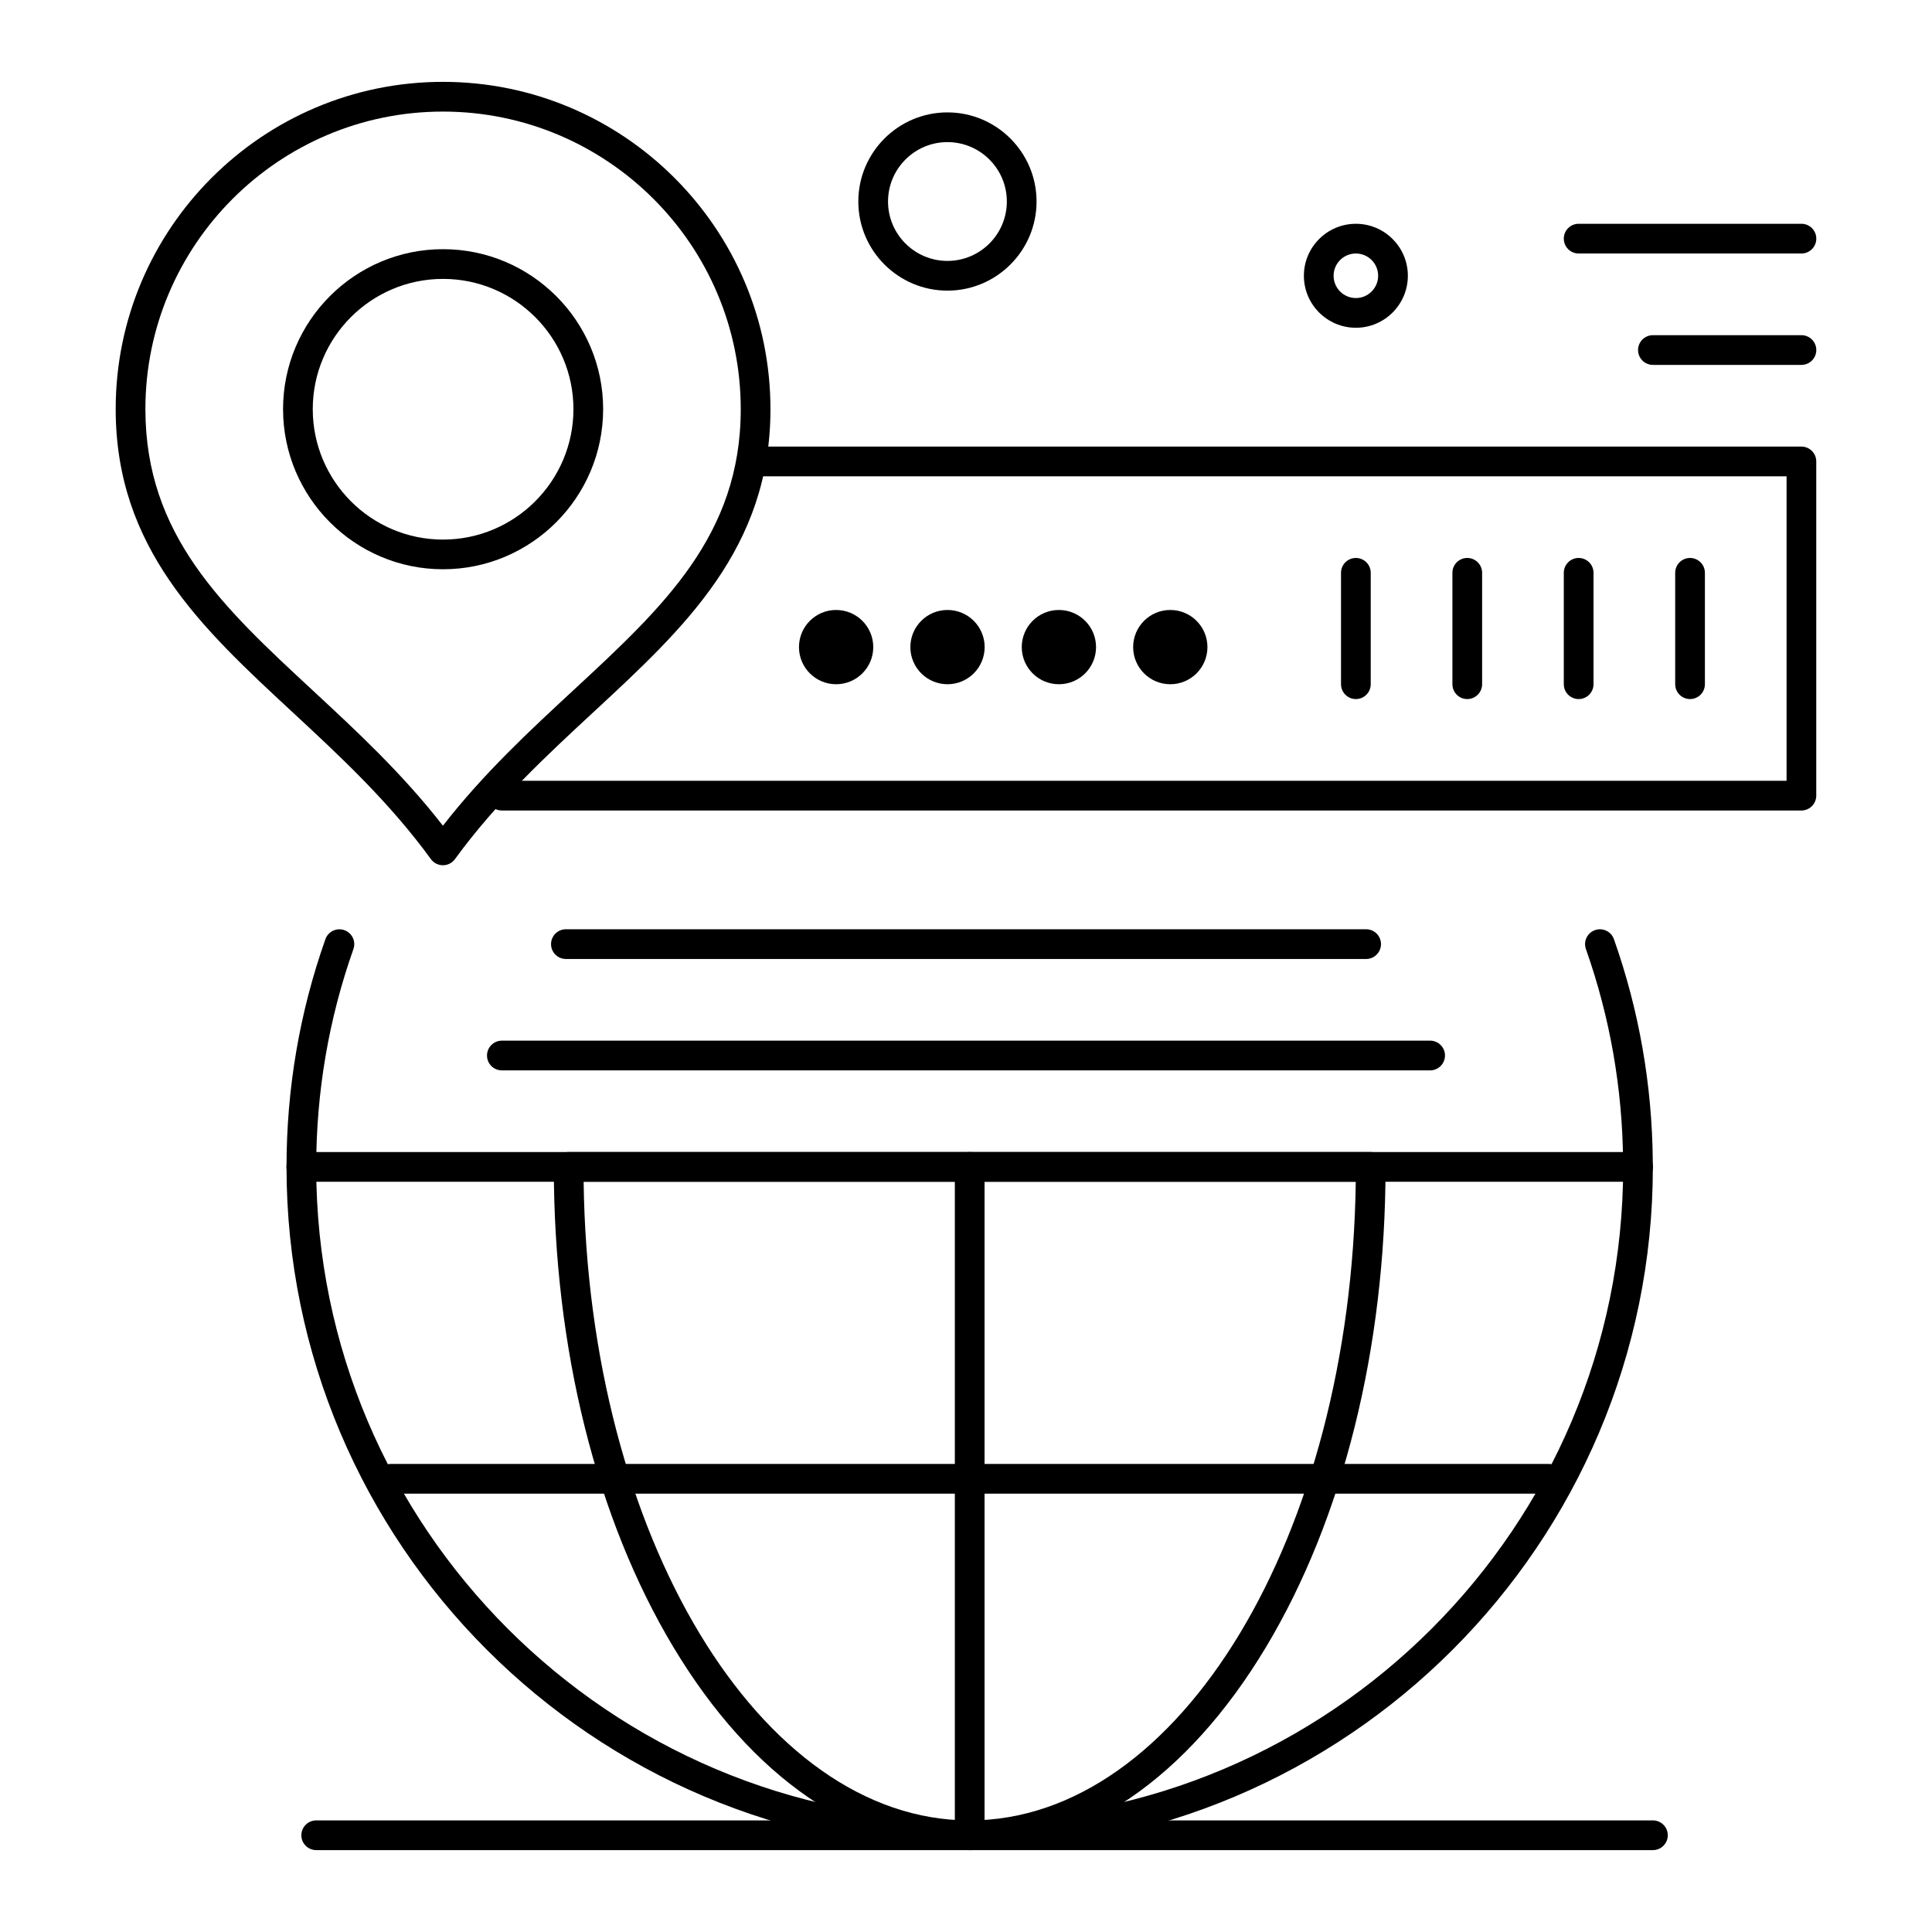
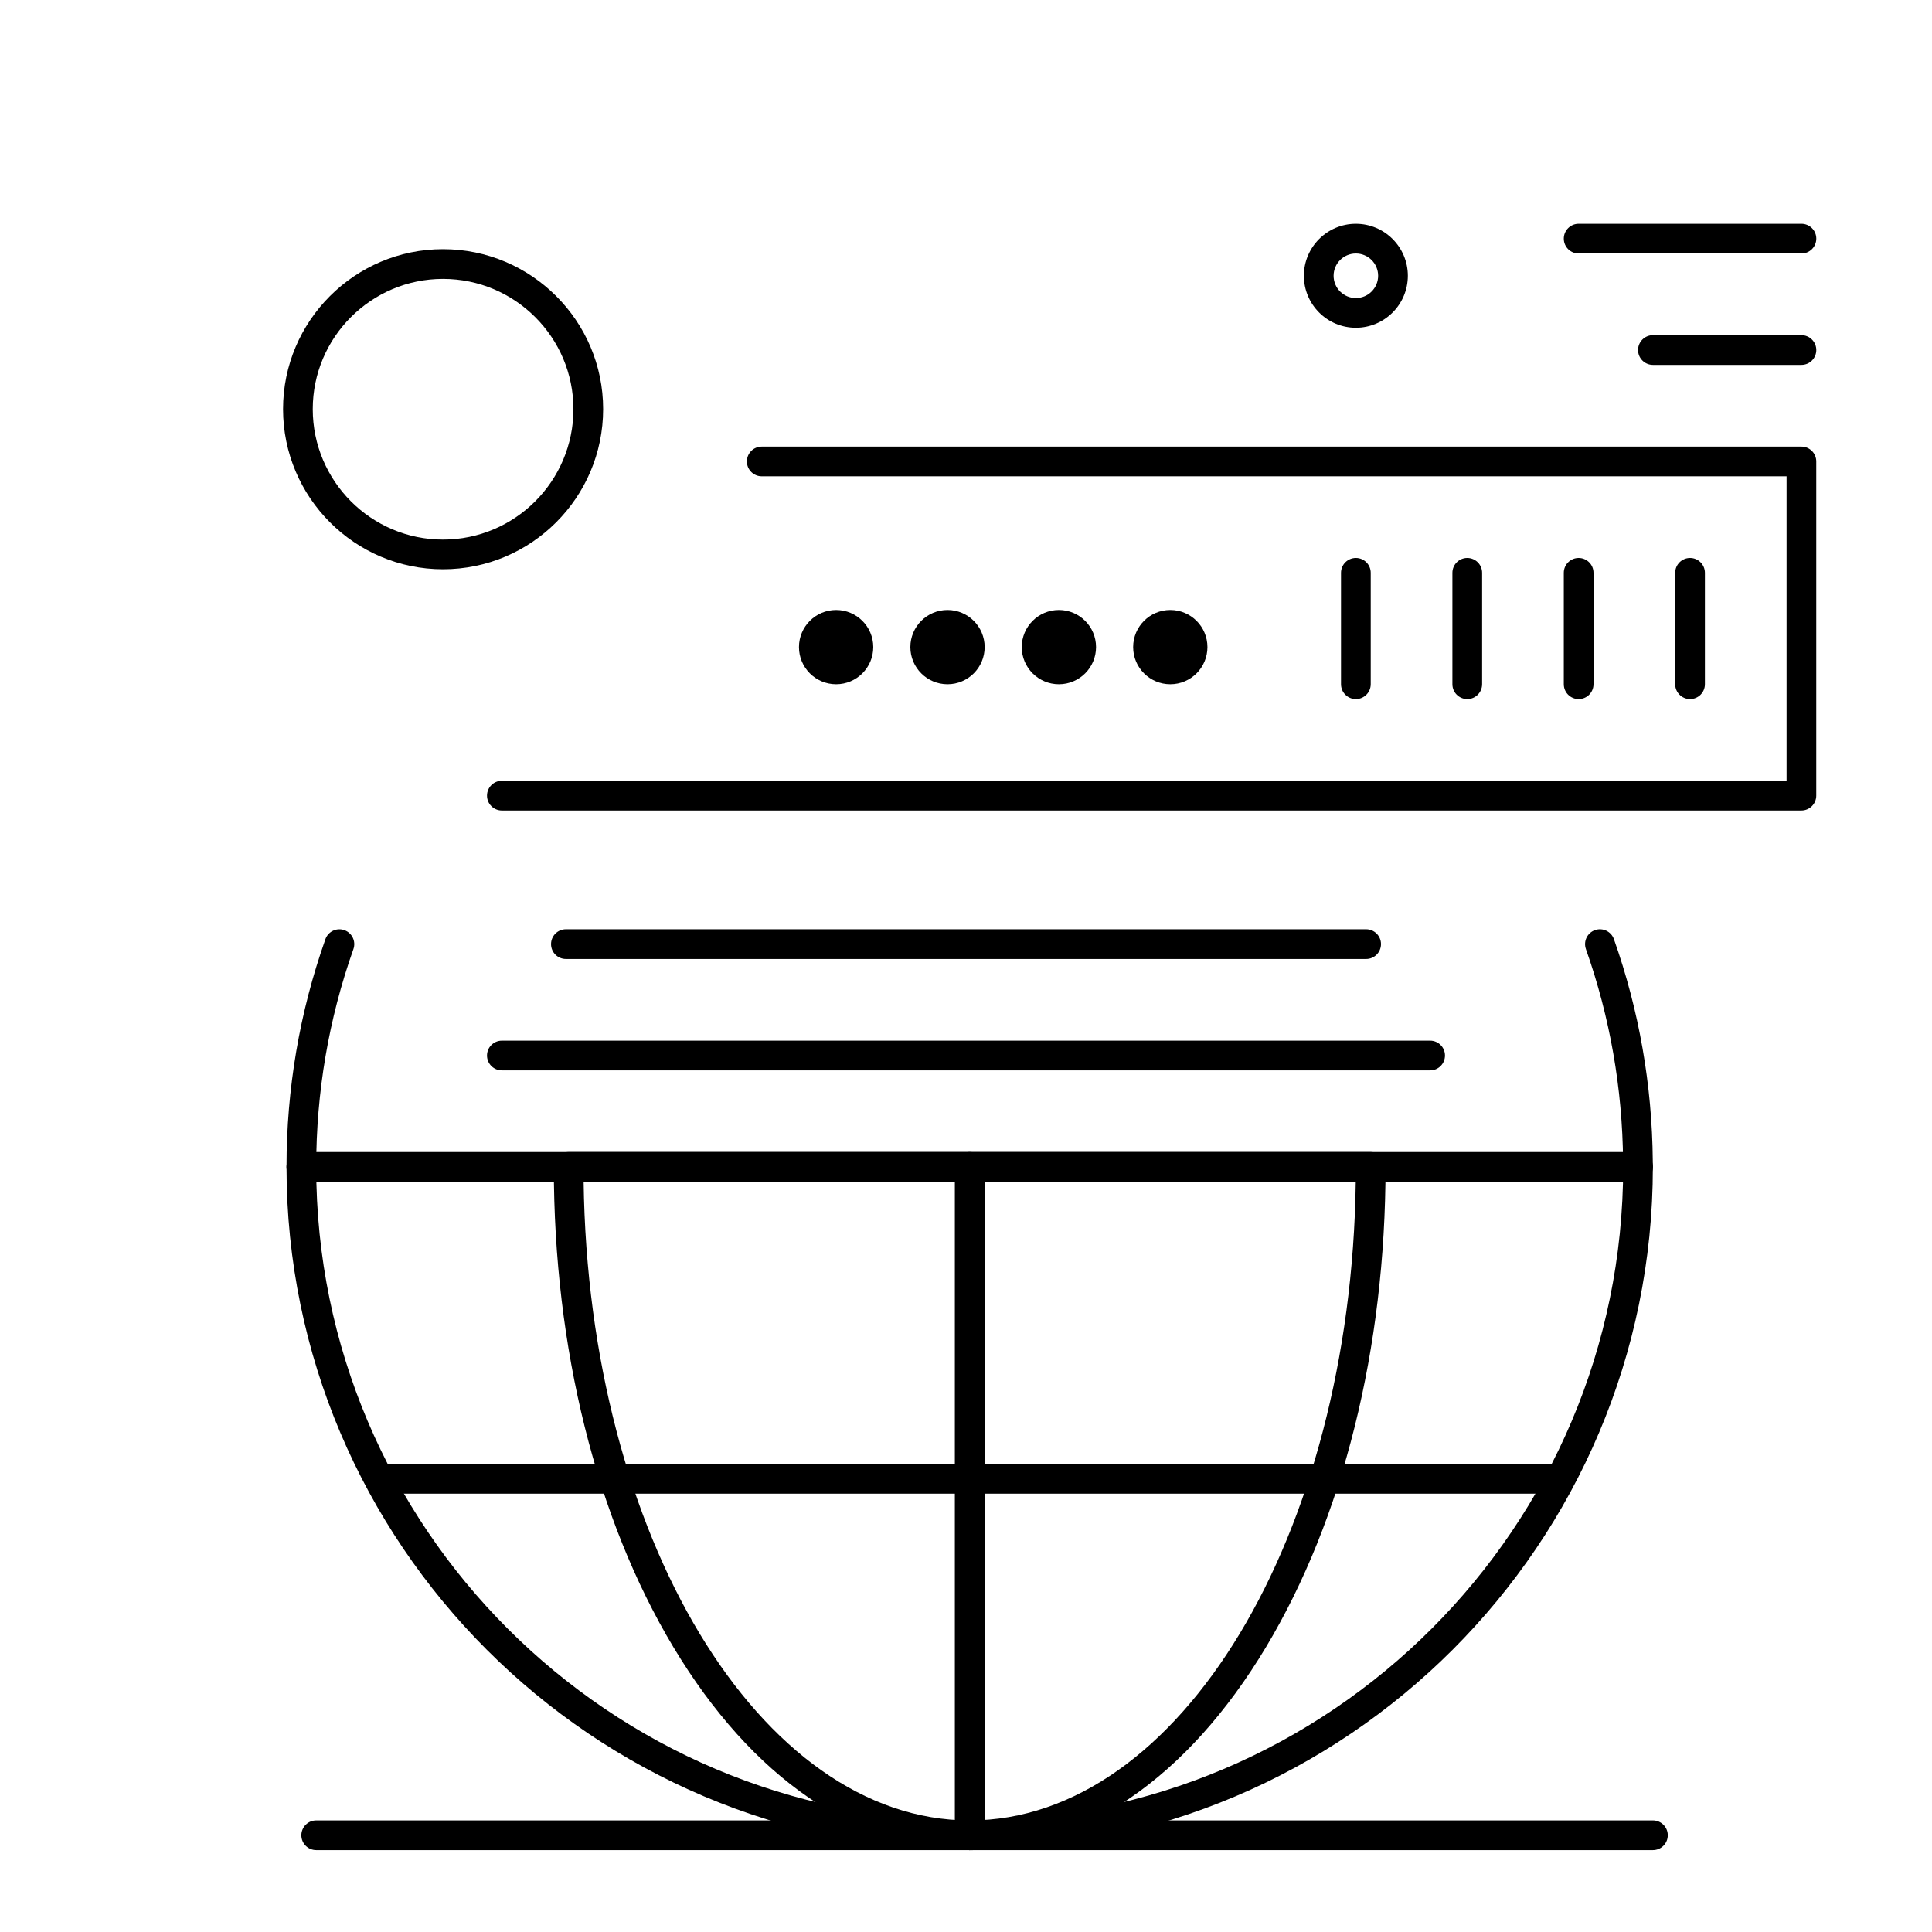
<svg xmlns="http://www.w3.org/2000/svg" fill="#000000" width="800px" height="800px" version="1.1" viewBox="144 144 512 512">
  <g>
    <path d="m400.98 634.3c-99.836 0-181.05-81.223-181.05-181.05 0-20.703 3.465-41.008 10.305-60.352 0.727-2.051 2.977-3.125 5.023-2.398 2.051 0.723 3.125 2.973 2.398 5.023-6.543 18.496-9.859 37.918-9.859 57.723 0 95.496 77.691 173.18 173.18 173.18 95.496 0 173.18-77.691 173.18-173.18 0-0.289-0.004-0.578-0.012-0.863l-0.012-0.676c-0.168-19.273-3.481-38.18-9.848-56.191-0.723-2.051 0.348-4.297 2.398-5.023 2.047-0.723 4.301 0.348 5.023 2.398 6.656 18.836 10.121 38.598 10.297 58.742l0.008 0.605c0.008 0.332 0.012 0.668 0.012 1 0.008 99.844-81.215 181.07-181.05 181.07z" />
-     <path d="m261.38 373.3c-1.258 0-2.441-0.602-3.18-1.617-11.094-15.227-24.129-27.309-36.73-38.996-24.074-22.316-46.812-43.398-46.812-80.27 0-47.82 38.902-86.723 86.723-86.723 47.859 0 86.797 38.902 86.797 86.723 0 36.859-22.754 57.934-46.844 80.25-12.621 11.691-25.672 23.781-36.773 39.016-0.738 1.016-1.922 1.617-3.18 1.617zm0-199.73c-43.477 0-78.848 35.371-78.848 78.848 0 33.434 20.523 52.461 44.289 74.496 11.711 10.859 23.785 22.055 34.559 35.91 10.785-13.867 22.879-25.066 34.605-35.93 23.781-22.027 44.32-41.051 44.32-74.473 0.004-43.48-35.402-78.852-78.926-78.852z" />
    <path d="m261.4 294.86c-23.371 0-42.387-19.039-42.387-42.438 0-23.371 19.016-42.387 42.387-42.387 23.402 0 42.438 19.016 42.438 42.387-0.004 23.402-19.039 42.438-42.438 42.438zm0-76.949c-19.031 0-34.516 15.484-34.516 34.516 0 19.059 15.484 34.566 34.516 34.566 19.059 0 34.566-15.508 34.566-34.566-0.004-19.035-15.508-34.516-34.566-34.516z" />
-     <path d="m395.08 221.02c-13.023 0-23.617-10.594-23.617-23.617s10.594-23.617 23.617-23.617c13.02 0 23.617 10.594 23.617 23.617s-10.594 23.617-23.617 23.617zm0-39.359c-8.68 0-15.742 7.062-15.742 15.742s7.062 15.742 15.742 15.742 15.742-7.062 15.742-15.742c0.004-8.68-7.062-15.742-15.742-15.742z" />
    <path d="m503.32 230.86c-7.598 0-13.777-6.18-13.777-13.777 0-7.598 6.18-13.777 13.777-13.777 7.598 0 13.777 6.18 13.777 13.777-0.004 7.598-6.184 13.777-13.777 13.777zm0-19.68c-3.258 0-5.902 2.648-5.902 5.902 0 3.258 2.648 5.902 5.902 5.902 3.258 0 5.902-2.648 5.902-5.902 0-3.254-2.648-5.902-5.902-5.902z" />
    <path d="m365.58 325.33c-5.434 0-9.844-4.406-9.844-9.84 0-5.434 4.402-9.84 9.836-9.84h0.012c5.434 0 9.84 4.406 9.84 9.84-0.004 5.434-4.41 9.84-9.844 9.84z" />
    <path d="m395.1 325.33c-5.434 0-9.844-4.406-9.844-9.84 0-5.434 4.402-9.84 9.836-9.84h0.012c5.434 0 9.84 4.406 9.84 9.84-0.004 5.434-4.41 9.84-9.844 9.84z" />
    <path d="m424.62 325.33c-5.434 0-9.844-4.406-9.844-9.84 0-5.434 4.402-9.84 9.836-9.84h0.012c5.434 0 9.84 4.406 9.84 9.84-0.004 5.434-4.406 9.84-9.844 9.84z" />
    <path d="m454.14 325.33c-5.434 0-9.844-4.406-9.844-9.84 0-5.434 4.402-9.84 9.836-9.84h0.012c5.434 0 9.84 4.406 9.84 9.84-0.004 5.434-4.406 9.84-9.844 9.84z" />
    <path d="m621.4 211.18h-59.039c-2.172 0-3.938-1.762-3.938-3.938 0-2.172 1.762-3.938 3.938-3.938h59.039c2.172 0 3.938 1.762 3.938 3.938 0 2.176-1.762 3.938-3.938 3.938z" />
    <path d="m621.4 240.7h-39.359c-2.172 0-3.938-1.762-3.938-3.938 0-2.172 1.762-3.938 3.938-3.938h39.359c2.172 0 3.938 1.762 3.938 3.938s-1.762 3.938-3.938 3.938z" />
    <path d="m400.98 634.3c-2.172 0-3.938-1.762-3.938-3.938v-177.12c0-2.172 1.762-3.938 3.938-3.938 2.172 0 3.938 1.762 3.938 3.938v177.12c-0.004 2.176-1.766 3.938-3.938 3.938z" />
    <path d="m578.1 457.18h-354.24c-2.172 0-3.938-1.762-3.938-3.938 0-2.172 1.762-3.938 3.938-3.938h354.24c2.172 0 3.938 1.762 3.938 3.938-0.004 2.176-1.766 3.938-3.941 3.938z" />
    <path d="m554.49 539.84h-307.01c-2.172 0-3.938-1.762-3.938-3.938 0-2.172 1.762-3.938 3.938-3.938h307.01c2.172 0 3.938 1.762 3.938 3.938 0 2.176-1.762 3.938-3.934 3.938z" />
    <path d="m506.04 398.14h-212.07c-2.172 0-3.938-1.762-3.938-3.938 0-2.172 1.762-3.938 3.938-3.938h212.07c2.172 0 3.938 1.762 3.938 3.938-0.004 2.176-1.766 3.938-3.938 3.938z" />
    <path d="m523 427.66h-246c-2.172 0-3.938-1.762-3.938-3.938 0-2.172 1.762-3.938 3.938-3.938h246c2.172 0 3.938 1.762 3.938 3.938-0.004 2.176-1.766 3.938-3.938 3.938z" />
    <path d="m400.98 634.3c-29.824 0-57.707-19.102-78.52-53.789-20.438-34.055-31.691-79.254-31.691-127.27 0-2.172 1.762-3.938 3.938-3.938h212.54c2.172 0 3.938 1.762 3.938 3.938 0 48.012-11.254 93.211-31.688 127.27-20.812 34.688-48.695 53.789-78.52 53.789zm-102.31-177.12c1.242 93.68 46.66 169.25 102.31 169.25 55.648 0 101.07-75.566 102.31-169.25z" />
    <path d="m582.04 634.3h-354.24c-2.172 0-3.938-1.762-3.938-3.938 0-2.172 1.762-3.938 3.938-3.938h354.24c2.172 0 3.938 1.762 3.938 3.938 0 2.176-1.766 3.938-3.938 3.938z" />
    <path d="m621.4 358.79h-344.4c-2.172 0-3.938-1.762-3.938-3.938 0-2.172 1.762-3.938 3.938-3.938h340.46v-80.688h-271.59c-2.172 0-3.938-1.762-3.938-3.938 0-2.172 1.762-3.938 3.938-3.938h275.52c2.172 0 3.938 1.762 3.938 3.938v88.559c0 2.176-1.762 3.941-3.938 3.941z" />
    <path d="m591.88 329.26c-2.172 0-3.938-1.762-3.938-3.938v-29.52c0-2.172 1.762-3.938 3.938-3.938 2.172 0 3.938 1.762 3.938 3.938v29.52c0 2.176-1.762 3.938-3.938 3.938z" />
    <path d="m562.36 329.26c-2.172 0-3.938-1.762-3.938-3.938v-29.52c0-2.172 1.762-3.938 3.938-3.938 2.172 0 3.938 1.762 3.938 3.938v29.52c0 2.176-1.766 3.938-3.938 3.938z" />
    <path d="m532.84 329.26c-2.172 0-3.938-1.762-3.938-3.938v-29.52c0-2.172 1.762-3.938 3.938-3.938 2.172 0 3.938 1.762 3.938 3.938v29.52c-0.004 2.176-1.766 3.938-3.938 3.938z" />
    <path d="m503.32 329.26c-2.172 0-3.938-1.762-3.938-3.938v-29.52c0-2.172 1.762-3.938 3.938-3.938 2.172 0 3.938 1.762 3.938 3.938v29.52c-0.004 2.176-1.766 3.938-3.938 3.938z" />
  </g>
</svg>